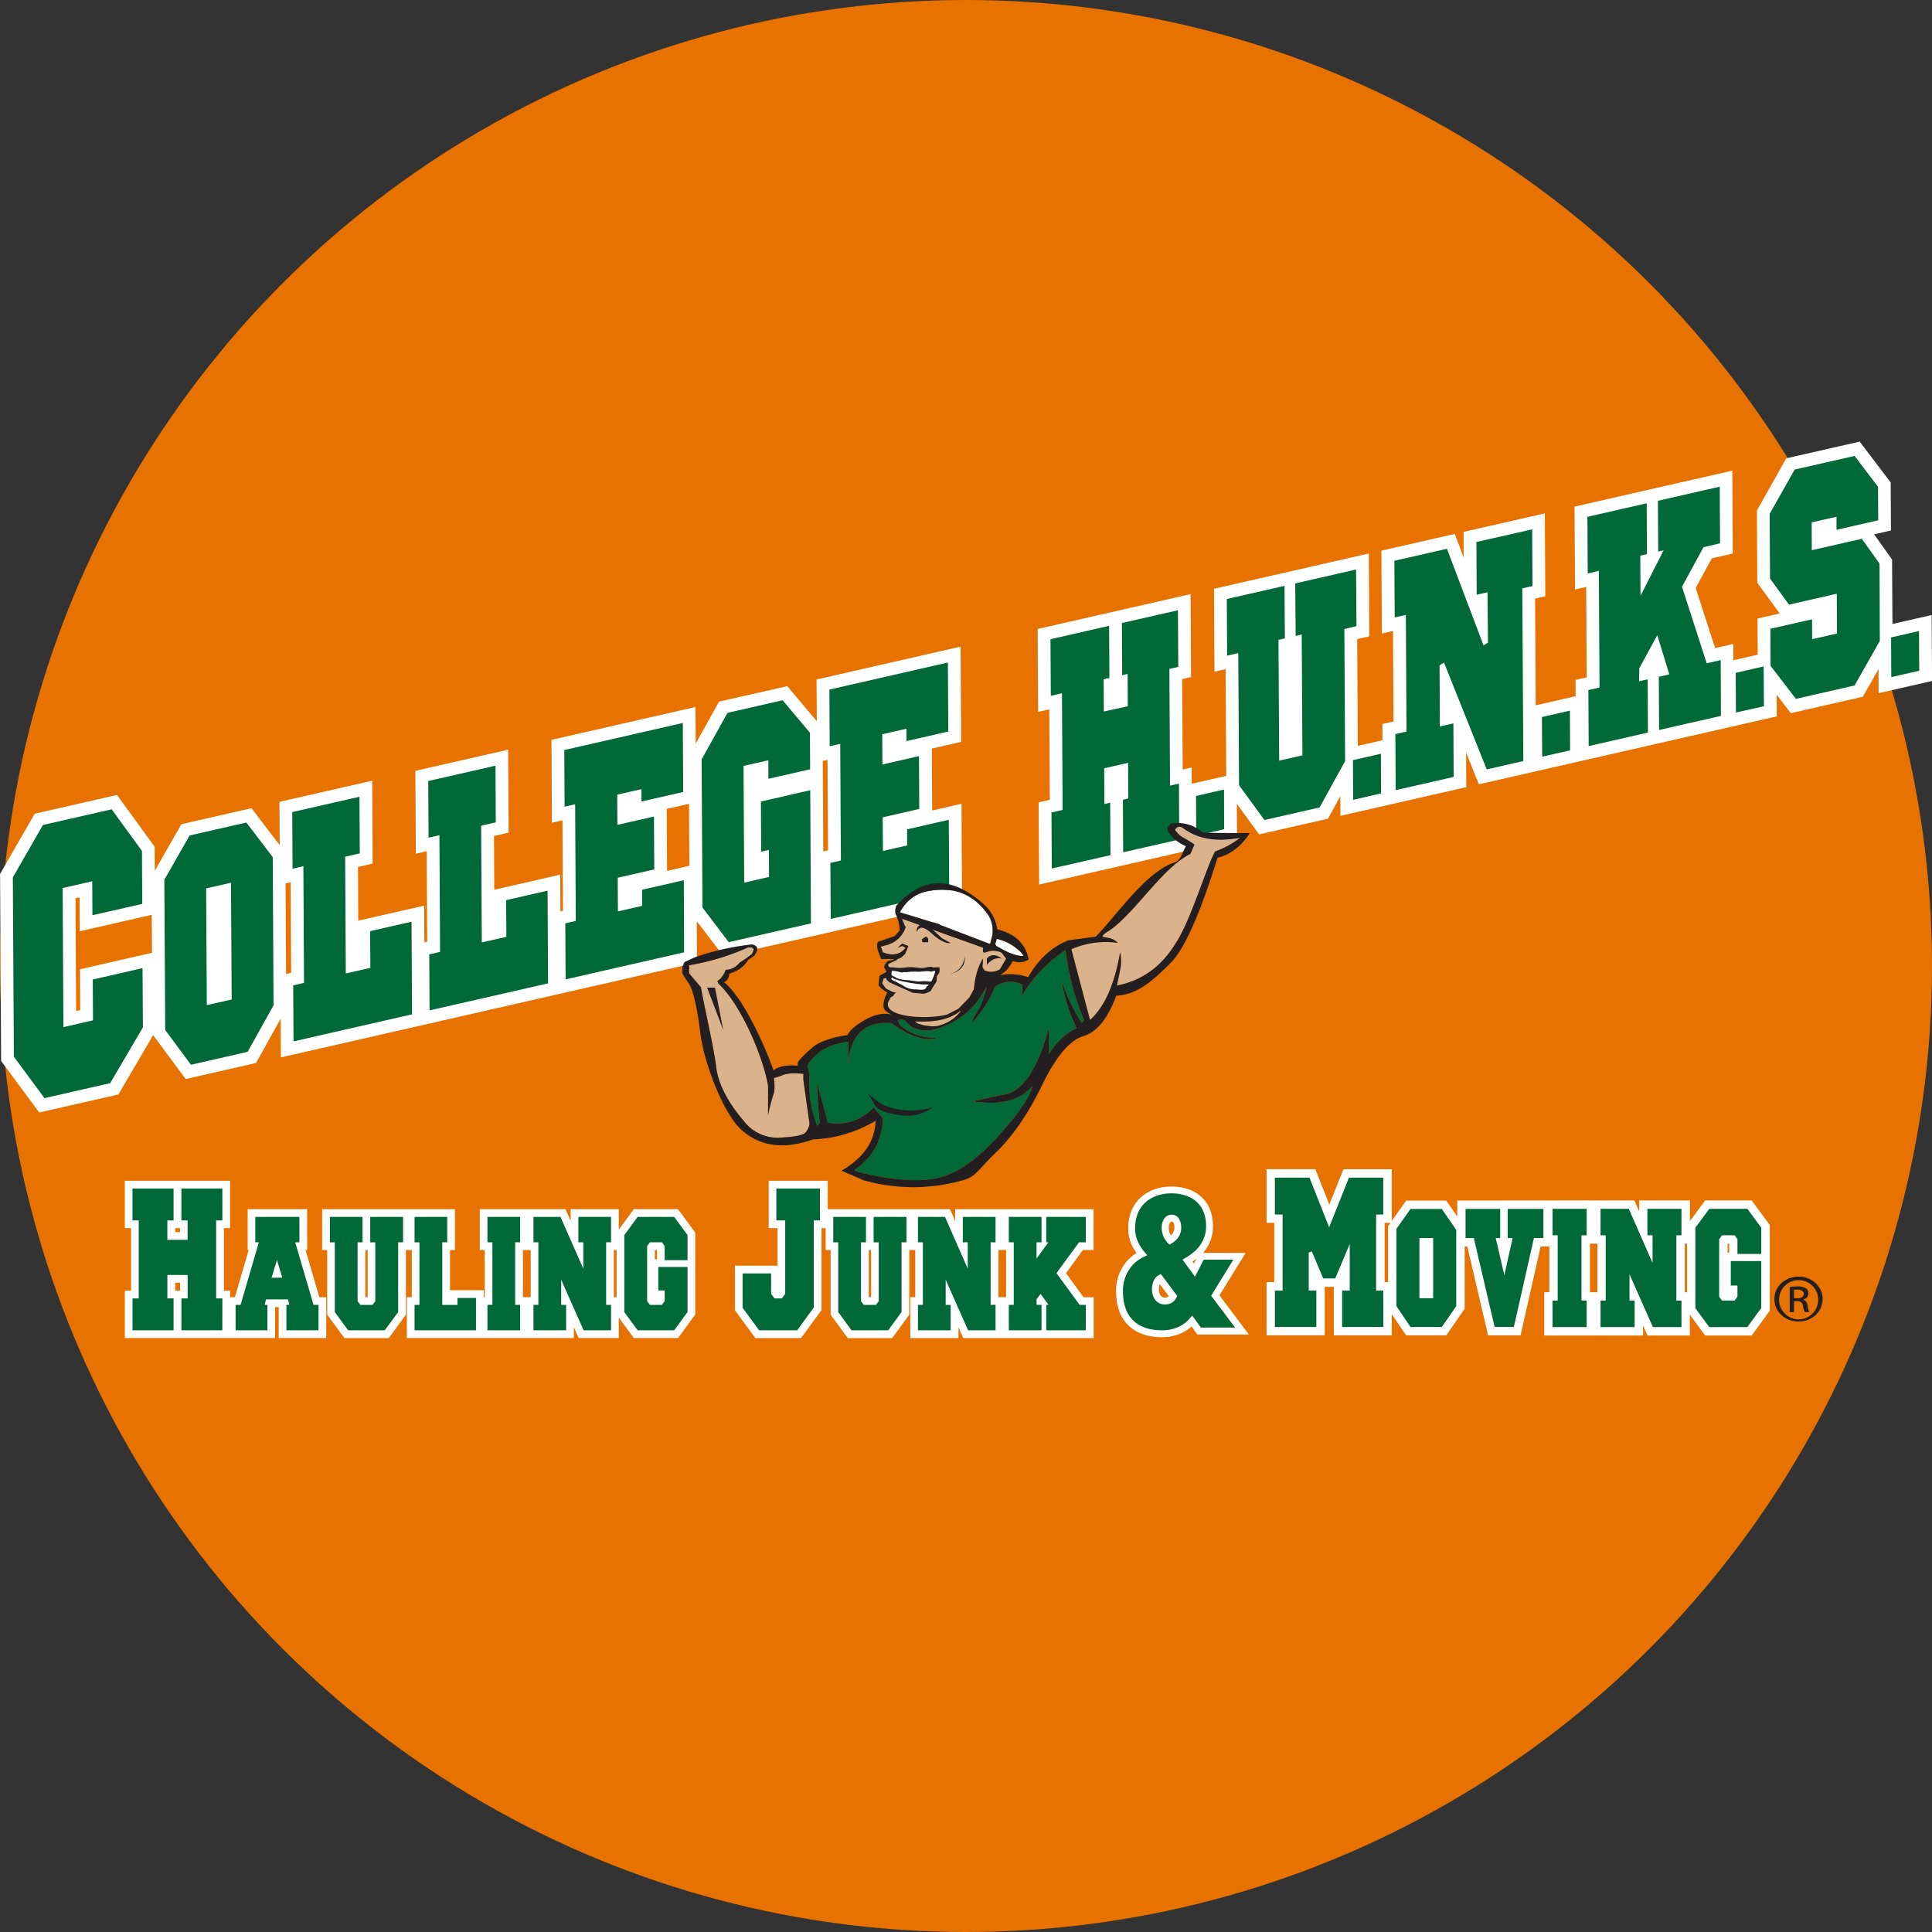
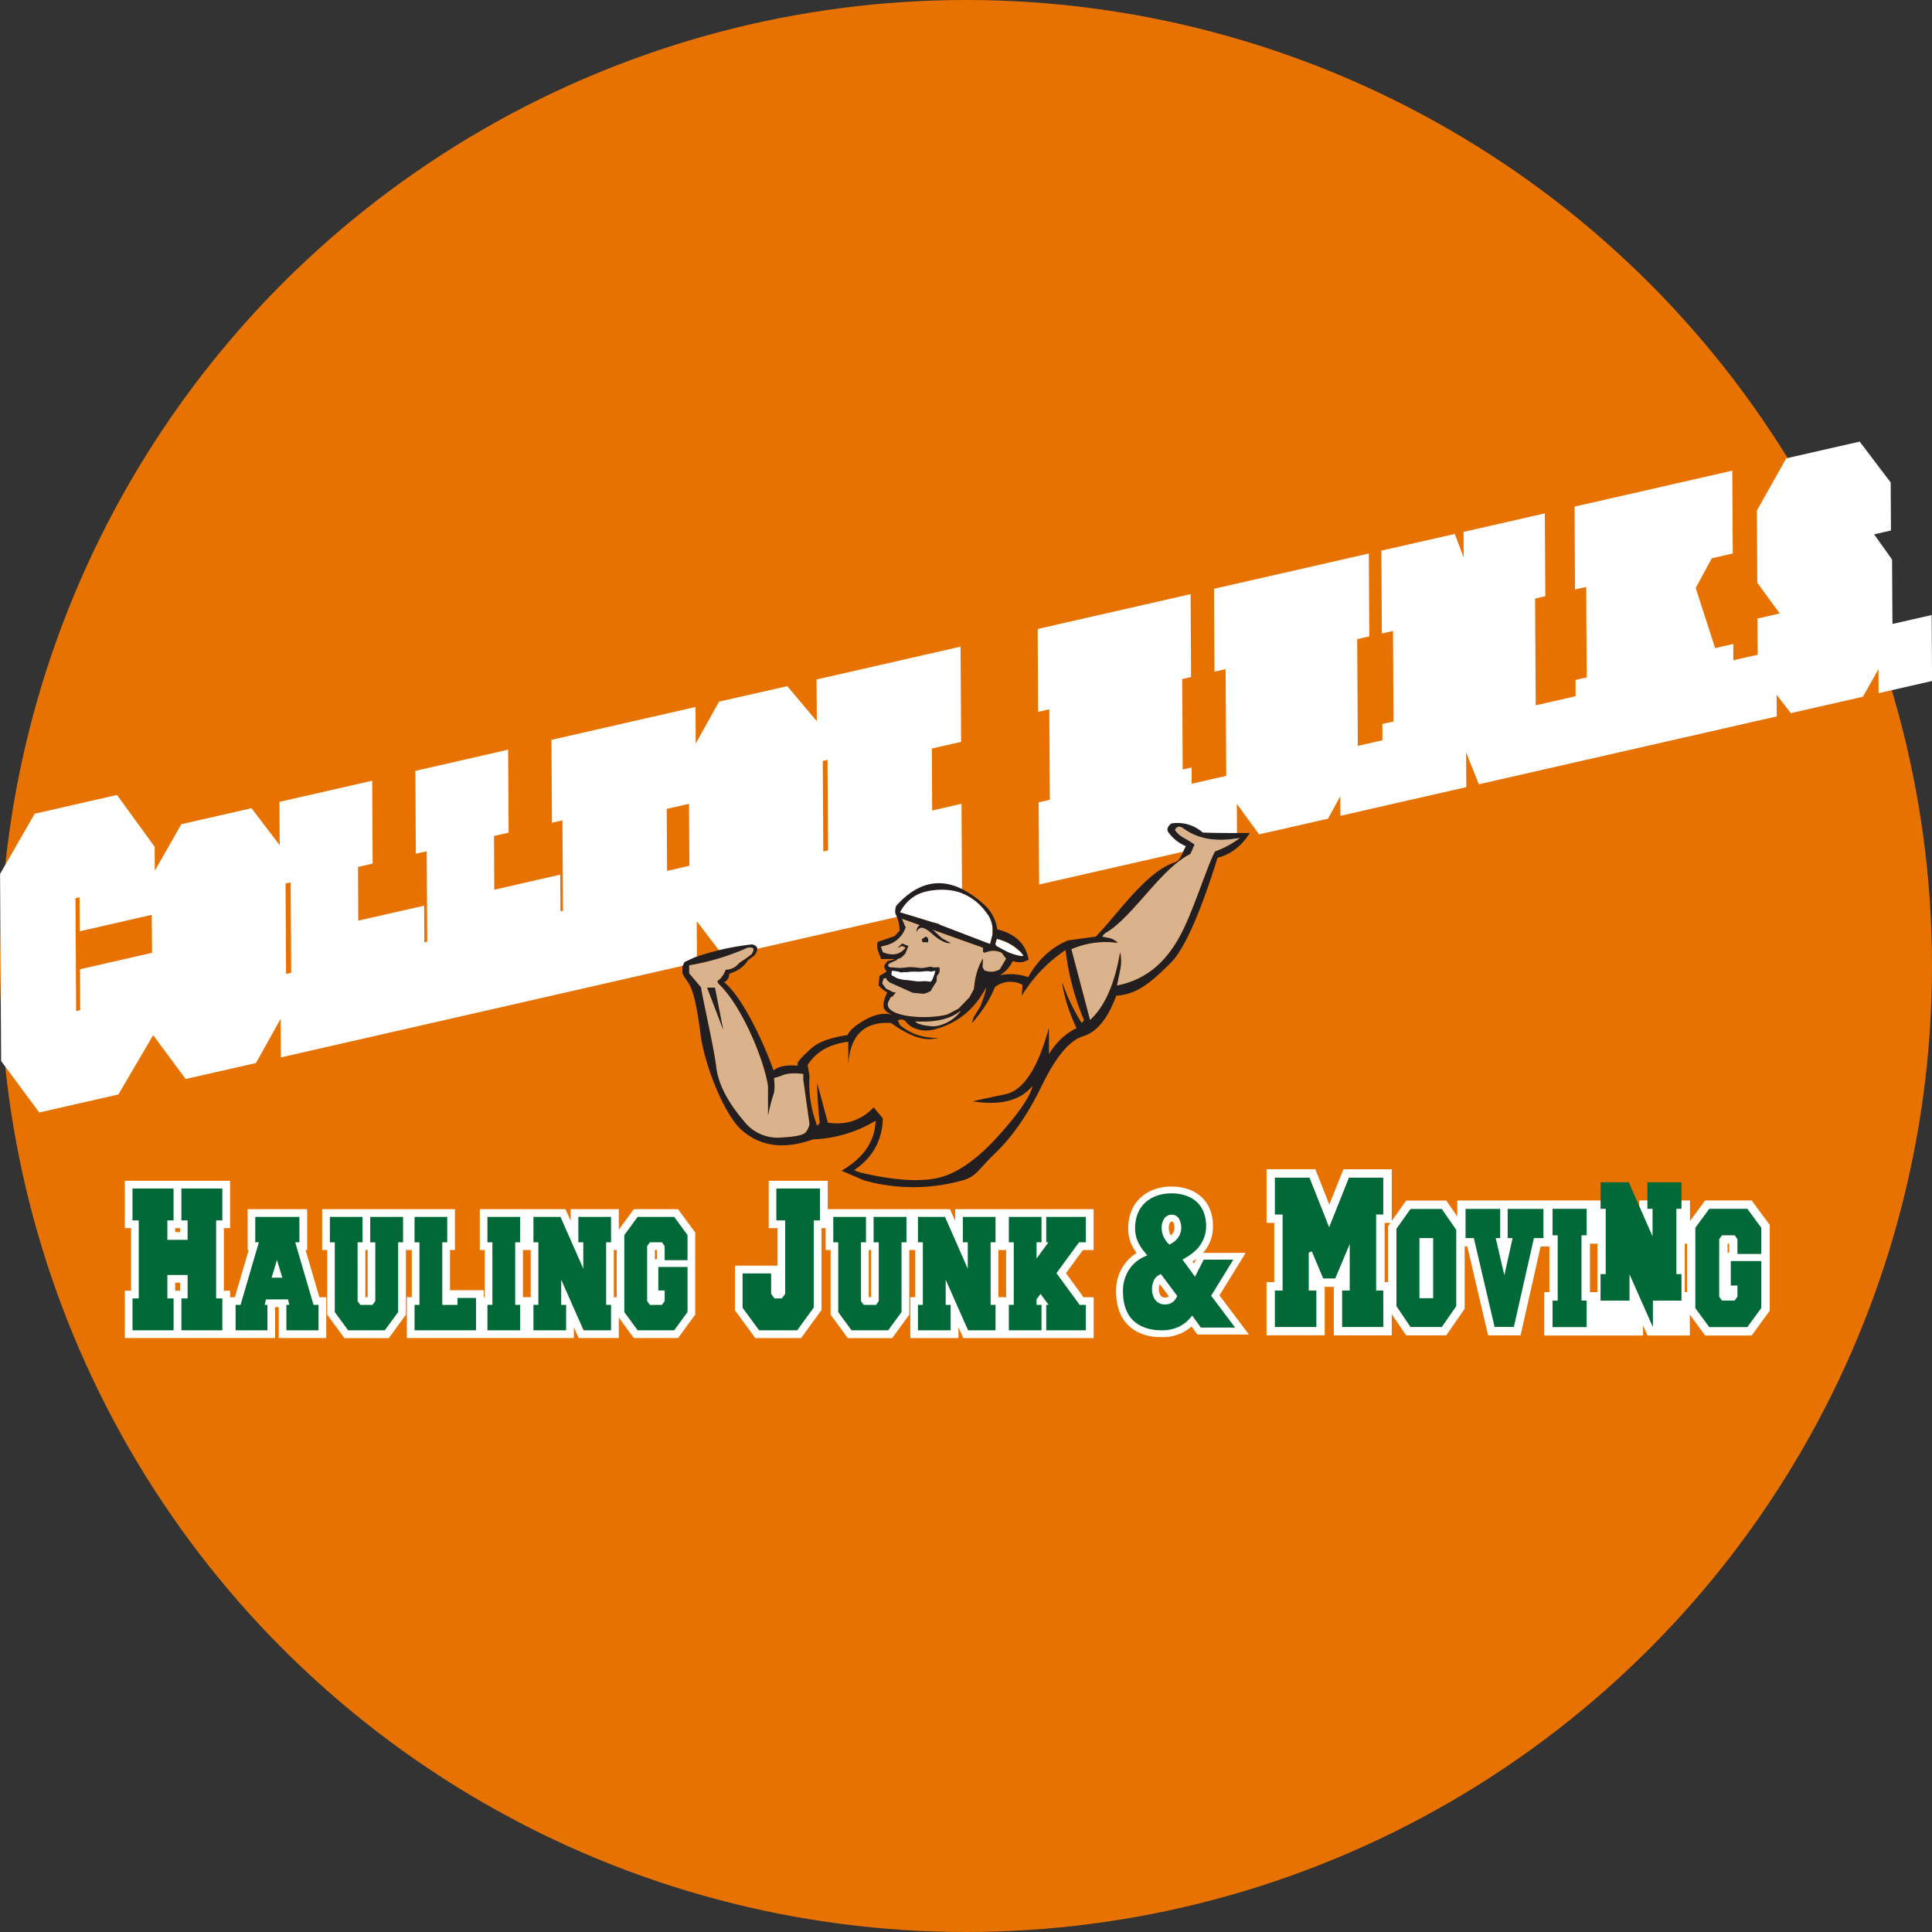
<svg xmlns="http://www.w3.org/2000/svg" width="70" height="70" fill="none">
  <rect width="100%" height="100%" fill="#333333" stroke="none" />
  <g clip-path="url(#a)">
    <circle cx="35" cy="35" r="35" fill="#E87200" />
    <g clip-path="url(#b)">
      <path fill="#fff" d="m33.774 29.367-.013-2.245 1.062-.243-.02-3.45-5.218 1.19.01 1.512-1.07-1.27-2.472.56-.846 1.52-.008-1.325-5.218 1.19.017 3.003.381-.087.019 3.277-.092.021-.008-1.33-2.39.547-.01-1.948.53-.12-.018-3.006-3.36.766.017 3.003.393-.09.019 3.278-.104.024-.007-1.33-2.388.542-.009-1.945.53-.121-.016-3.003-3.36.766.009 1.57-1.022-1.34-2.542.58-.962 1.686-.005-.87-1.364-1.876-2.982.68-1.255 2.183.039 6.776 1.38 1.865 2.868-.652 1.26-2.148 1.177 1.588 2.55-.58.892-1.603.008 1.4 15.076-3.438-.008-1.497.975 1.277 8.638-1.97-.02-3.562-1.063.245Zm-3.964-1.796.173-.039.02 3.278-.174.039-.015-2.676-.004-.602Zm-4.832 3.798-.809.185-.012-2.246.807-.184.014 2.245ZM10.55 35.246l-.185.042-.019-3.277.185-.042.019 3.277Zm-7.651-.13.008 1.482-.149.034-.023-4.087.148-.033.007 1.23 2.608-.596.011 1.376-2.61.595Zm67.088-12.832-1.42.324-.014-2.335-.65-.912.61-.14-.01-1.74L67.38 16l-2.66.606-1.065 1.891.015 2.618.812 1.112-.804.184.007 1.31-.882.2-.003-.589-.658.15-.703-2.178.583-1.076.759-.173-.017-3.002-5.715 1.302.017 3.003.405-.092.018 3.278-.404.091.003.59-1.446.33-.023-3.867.37-.085-.017-3.002-2.944.67.005.93-.325-.856-2.658.606.017 3.003.404-.093.018 3.279-.403.091.003.59-.893.203-.022-3.867.438-.1-.017-3.003-5.61 1.279.017 3.003.404-.092.023 3.867-1.252.285-.003-.589-.323.074-.019-3.278.323-.074-.017-3.003-5.541 1.263.017 3.003.404-.092.019 3.278-.405.092.018 2.978 7.17-1.635-.008-1.288.808 1.106 2.495-.568.448-.814.004.71 4.56-1.04-.007-1.255.461 1.152 10.795-2.46-.005-.784.513.667 2.611-.595.566-.999.005.87 1.936-.442-.014-2.389Z" />
-       <path fill="#006937" d="m5.178 37.224-1.186 2.02-2.38.543-1.11-1.5-.037-6.498 1.09-1.898 2.491-.568 1.097 1.508.011 1.919-1.805.41-.007-1.23-1.073.245.029 5.039 1.072-.245-.008-1.48 1.802-.412.014 2.147Zm4.733-.8-.939 1.685-2.054.469-.932-1.26-.032-5.442.916-1.606 2.057-.468.955 1.254.029 5.368Zm-1.516-.21-.026-4.231-.9.205.024 4.229.902-.203Zm6.534.537-4.294.98-.012-2.03.392-.089-.023-4.229-.392.092-.011-2.052 2.435-.555.012 2.052-.53.12.023 4.23.89-.203-.009-1.33 1.501-.341.018 3.355Zm4.93-1.123-4.295.98-.011-2.03.392-.09-.024-4.228-.393.09-.012-2.052 2.437-.556.01 2.053-.53.122.024 4.228.89-.202-.008-1.33 1.501-.342.018 3.357Zm4.929-1.124-4.295.98-.011-2.03.38-.086-.023-4.229-.382.088-.011-2.052 4.294-.98.014 2.5-1.512.345v-.448l-.878.2.006 1.095 1.325-.303.011 1.916-1.325.302.008 1.22.877-.201v-.584l1.511-.345.01 2.612Zm4.594-1.048-2.978.68-.952-1.254-.031-5.369.938-1.685 1.997-.456.99 1.176.007 1.325-1.513.344v-.67l-.9.204.024 4.229.9-.206-.005-.98-.28.063-.01-1.816 1.788-.41.025 4.825Zm5.01-1.141-4.294.98-.012-2.03.381-.087-.024-4.228-.382.087-.01-2.052 4.293-.98.015 2.5-1.516.346v-.447l-.877.2.006 1.094 1.325-.302.01 1.915-1.324.302.007 1.219.877-.2v-.584l1.51-.345.015 2.612Zm8.335-1.898-2.032.463-.01-1.903.195-.044-.007-1.294-.866.198.007 1.293.21-.048.01 1.903-2.125.482-.012-2.03.404-.091-.024-4.229-.404.094-.012-2.051 2.124-.485.011 1.89-.209.047.007 1.168.868-.192-.006-1.169-.197.045-.01-1.89 2.03-.463.013 2.052-.323.074.024 4.228.323-.073.01 2.025Zm1.627-.374-1.012.234-.008-1.438 1.014-.233.006 1.437Zm4.794-7.356-.439.102.027 4.787-.926 1.68-1.997.455-.92-1.26-.028-4.788-.404.092-.011-2.052 2.091-.476.012 1.903-.231.053.025 4.377.842-.192-.025-4.378-.219.05-.017-1.902 2.205-.503.015 2.052Zm.89 6.06-1.011.232-.007-1.438 1.013-.231.006 1.438Zm5.486-7.514-.368.086.037 6.255-1.325.303-1.548-3.869-.162.098.012 2.214.489-.11.01 1.94-2.1.478-.012-2.03.404-.092-.024-4.228-.404.092-.012-2.052 1.905-.434 1.325 3.499.161-.1-.017-1.824-.391.09-.011-1.91 2.022-.46.01 2.055Zm1.364 5.953-1.012.23-.009-1.437 1.013-.23.008 1.437Zm5.464-1.248-2.24.51-.01-1.927.38-.087-.435-1.42-.652 1.195-.01.475.313-.07.01 1.928-2.147.49-.011-2.03.404-.092-.025-4.229-.402.096-.012-2.052 2.148-.49.01 1.84-.242.056.008 1.455.837-1.647-.196.045-.01-1.84 2.239-.511.012 2.052-.6.14-.779 1.434.895 2.773.507-.116.008 2.022Zm1.56-.35-1.016.228-.008-1.438 1.012-.231.011 1.441Zm4.197-2.367-.915 1.616-2.125.484-.918-1.197-.008-1.343 1.511-.342.004.72.9-.205-.008-1.442-1.731.395-.688-.945-.013-2.345.907-1.604 2.17-.494.85 1.12.007 1.212-1.512.345v-.474l-.9.206.005 1.007 1.813-.413.641.9.01 2.8Zm1.428 1.081-1.012.231-.008-1.438 1.012-.23.008 1.437Z" />
      <path fill="#fff" d="M36.113 34.017c.33.077.632.246.872.486.034.039.065.08.094.122a.084.084 0 0 1-.05.014l-.013.005a1.831 1.831 0 0 1-.503-.145 8.087 8.087 0 0 1-.419-.224l-.036-.07.055-.188Zm-2.494-1.73c.965-.176 1.703.13 2.213.915.079.142.123.302.13.465v.134c-.002.046-.009.091-.022.135l-.07.27-.061-.022-1.774-.68a.09.09 0 0 0 .013-.01l-.222-.07-.007.002-.112-.035-1.1-.338c.23-.429.57-.685 1.01-.766" />
      <path fill="#DAB38D" d="M32.233 36.21c-.017-.014.048-.065.038-.082.13-.028.066-.076.19-.154-.009 0-.137-.032-.137-.032-.26-.156-.168-.036-.312-.235a.34.34 0 0 1-.052-.084l.052-.17.202-.017-.057-.355.027-.14c.051-.063.366-.153.318-.185.186-.06.174-.08.295-.202l.112-.275-.229-.09-.161.158.161-.07.13.063c-.196.252-.47.31-.825.166l-.075-.202c.052-.015.101-.027.16-.046a.986.986 0 0 0 .74-.66l-.03-.051-.103-.26 2.898 1.035.04.018v.154l.05.022a.607.607 0 0 0 .12-.036.67.67 0 0 1 .507.04l.162.216-.233.392-.014.005c-.017.005-.036.018-.053.023-.14.064-.3.07-.444.018-.01 0-.014 0-.018-.005a.052.052 0 0 1-.027-.013l-.07-.114.023-.315c-.184.289-.293.658-.332 1.113l-.166.302-.395.406-.404.21c-.836.22-2.518.066-2.091-.546m-2.902 4.517a.632.632 0 0 1-.134.292c-.077.104-.368.167-.88.194a1.536 1.536 0 0 1-1.364-.598c-.602-.704-.937-1.365-1.006-1.983-.07-.621-.451-2.278-.55-2.864l-.427-.504v-.293a8.864 8.864 0 0 0 2.128-.637c.21-.03.26.04.14.235-.14.11-.285.211-.436.305l-.04.042a.628.628 0 0 1-.467.22c-.01.027-.023.054-.036.086a.703.703 0 0 1-.117.184.018.018 0 0 1-.004.01.246.246 0 0 1-.07.07.313.313 0 0 1-.077.058l.04.09c.844.793 1.646 2.734 1.799 3.71v1.067c.047-.242.107-.481.18-.717.058-.134.07-.35.031-.639.114-.026.225-.062.332-.108.161-.062.408-.076.736-.04v.216l.224 1.603h-.002Z" />
-       <path fill="#006937" d="M39.192 37.066a6.945 6.945 0 0 1-.637-1.285 1.33 1.33 0 0 0-.079-.184 5.989 5.989 0 0 0 .529 1.657c-.382.175-.713.486-1.001.933v-.95c-.4 1.47-.928 2.276-1.58 2.41-.65.135-1.045.221-1.175.257 1.01.158 1.727-.031 2.161-.56-.07.36-.48.973-1.246 1.82-.767.847-1.486 1.35-2.162 1.509-.676.158-1.62.094-2.805-.185a1.057 1.057 0 0 1-.247-.095c.67-.45 1.015-1.075 1.037-1.873l-.332-.397c-.45.465-1 .653-1.661.555l-.39-1.446c.01.463.04.95.094 1.46l-.09.098a4.231 4.231 0 0 1-.279-1.794 5.55 5.55 0 0 0-.07-.404c.305-.482.795-.766 1.476-.848v.848c.058-1.078.575-1.589 1.55-1.526.598.428 1.082.617 1.465.58.108-.014.198-.018.28-.023-.09-.008-.198-.017-.319-.03a1.94 1.94 0 0 1-1.11-.458l-.07-.166c.014-.004.022-.01.036-.013a.222.222 0 0 1 .279.094.93.93 0 0 0 .22.175c.241.117.514.144.773.077.843-.216 1.48-.73 1.898-1.544-.01.053-.023.103-.032.158l-.027.107-.152.432-.238.384c-.005.008-.032.09-.08.238.136-.151.264-.31.38-.477a4.31 4.31 0 0 0 .462-.84.922.922 0 0 1 .997-.077l-.026.397a5.281 5.281 0 0 1 1.587-1.658c.1.876.326 1.733.669 2.545l-.085.099Z" />
      <path fill="#DAB38D" d="M44.026 30.85c-.274.482-.8 2.206-1.276 3.07-.476.865-1.138 1.562-2.282 1.79.053-.26.093-.445.115-.56a1.566 1.566 0 0 0 0-.649c-.196 1.163-.564 1.982-1.09 2.456l-.677-2.564c.53-.231 1.115-.31 1.687-.229a.653.653 0 0 0-.323-.177c-.089-.018-.17-.03-.242-.05a.361.361 0 0 1 .153-.156c.968-.58 1.982-2.325 3.037-2.84l.154-.336c-.01-.01-.014-.018-.023-.023a4.996 4.996 0 0 0-.377-.23.886.886 0 0 1-.31-.28c.07-.14.175-.153.32-.043.533.382 1.21.49 2.04.328-.274.21-.58.377-.906.495M25.62 35.784h.287l.3 1.54-.587-1.54Z" />
      <path fill="#231F20" d="M25.906 35.784h-.287l.587 1.54-.3-1.54Z" />
      <path fill="#DAB38D" d="M35.756 34.954v-.225c.14-.162.322-.162.542 0-.193-.045-.377.026-.542.225Z" />
-       <path fill="#231F20" d="M35.756 34.729v.225c.166-.199.349-.27.543-.225-.22-.162-.404-.162-.543 0Zm-.808-.095s0 .546-.544.655c0 0 .617-.07.544-.655Z" />
      <path fill="#DAB38D" d="M33.364 37.117a.322.322 0 0 1-.21-.109c.714.04 1.255-.077 1.62-.364a.036.036 0 0 1 .032-.006.167.167 0 0 0-.023.032c-.014.014-.026.032-.039.045-.173.2-.4.347-.653.423-.174.07-.425.064-.762-.021.09.017.099.017.032 0" />
      <path fill="#231F20" d="M43.578 30.165a1.378 1.378 0 0 0-1.14-.328c-.149.117-.18.233-.085.346.16.21.372.375.615.477-.135.218-.175.512-.412.588-1.058.35-2.114 1.945-2.855 2.688l-1 .135c-.597.244-1.08.684-1.449 1.333a1.971 1.971 0 0 0-1.028-.07c.206-.117.369-.297.467-.513.03.01.06.017.09.023a.61.61 0 0 0 .488-.076c-.1-.564-.476-.933-1.136-1.096a1.472 1.472 0 0 0-.48-.9c-1.155-1.043-2.217-1.03-3.18.047a.222.222 0 0 0-.023.074c-.005.032-.014.064-.017.097-.002.033.01.065.007.098v.008c.099.194.151.408.154.626l-.18.194-.607.21v.008a.018.018 0 0 1-.005.006c-.073.186.053.407.122.605.004.01.465-.004.466.006.004.037-.197.044-.24.084-.065.065-.13.167-.11.22l.081.153-.25.147c-.018.044-.02.203-.041.343a.915.915 0 0 0 .317.255c-.264.567-.115.672.15.803-.295-.063-.61 0-.95.193-.342.194-.553.37-.642.555-.614.09-1.05.248-1.306.477-.256.23-.422.397-.498.519v.112c-.395-.036-.692.022-.876.17-.295-.86-1.089-2.628-1.789-3.196a.291.291 0 0 0 .125-.103.309.309 0 0 0 .059-.198c.036-.014.07-.033.108-.046.238-.078.442-.237.574-.45l.229-.167c.166-.225.134-.356-.081-.405a9.436 9.436 0 0 0-2.077.468l-.373.172-.076.166v.21c-.014.027.062.153.224.387.162.233.308.853.435 1.866.128 1.012.82 2.869 1.494 3.462.674.594 1.53.708 2.58.334.8-.029 1.58-.262 2.266-.676-.022.743-.431 1.347-1.234 1.81l.812.35a6.581 6.581 0 0 0 3.654-.023c.412-.126.551-.433 1.071-.928.646-.616 1.221-1.445 1.724-2.487.507-1.04 1-1.634 1.494-1.783.494-.15.894-.635 1.199-1.47.762-.035 1.321-.533 1.98-1.196.66-.662 1.326-2.63 1.69-3.8.028-.01.053-.013.082-.022.443-.135.803-.428 1.086-.874-.694 0-1.258 0-1.703-.018Zm-7.461 3.85c.33.077.632.245.872.486.033.038.065.079.094.12a.084.084 0 0 1-.05.015l-.014.005a1.828 1.828 0 0 1-.502-.145 8.126 8.126 0 0 1-.419-.224l-.036-.07.055-.188Zm-2.494-1.73c.965-.176 1.702.128 2.212.914.08.142.124.302.13.465v.135c0 .045-.008.09-.022.134-.022.091-.045.18-.07.27l-.06-.022-1.775-.68a.095.095 0 0 0 .014-.01l-.223-.07-.009.005-.112-.035-1.1-.338c.231-.428.572-.684 1.012-.765l.003-.003Zm-1.386 3.92c-.017-.014.048-.065.039-.083.13-.027.065-.075.189-.154-.009 0-.136-.031-.136-.031-.261-.157-.169-.037-.313-.235a.34.34 0 0 1-.052-.085l.052-.17.105-.008-.006.05.13.115V35.6l.824.37.4.037.009-.006.094-.022.07-.034.075-.034.1-.172.118-.182.007-.172c.017-.088.136-.08.094-.34l-.235.008c-.07-.075-.288.043-.48.017-.588-.082-.446.047-.979-.02-.14.008-.161-.043-.161-.076l.007-.037c.051-.063.367-.154.318-.185.186-.061.174-.08.295-.202l.112-.275-.229-.09-.16.157.16-.07.13.064c-.196.252-.47.31-.825.166l-.075-.202c.052-.015.102-.027.16-.046a.986.986 0 0 0 .74-.661l-.03-.05-.106-.257 2.899 1.036.04.018v.154l.05.022a.605.605 0 0 0 .12-.036.67.67 0 0 1 .506.04l.163.216-.233.392-.015.005c-.016.005-.035.018-.053.023-.14.064-.3.07-.444.018-.009 0-.014 0-.017-.005a.053.053 0 0 1-.027-.013l-.07-.114.022-.315c-.184.289-.292.658-.332 1.113l-.166.302-.394.406-.404.21c-.833.218-2.517.064-2.088-.548l.002-.006Zm1.13.909a.322.322 0 0 1-.21-.109c.715.041 1.256-.077 1.62-.364a.035.035 0 0 1 .032-.006.17.17 0 0 0-.022.032c-.014.014-.027.033-.04.045-.173.2-.399.347-.652.424-.174.07-.425.063-.762-.022.09.022.098.022.031.003l.003-.003Zm-4.037 3.615a.632.632 0 0 1-.135.292c-.076.105-.368.167-.88.194a1.536 1.536 0 0 1-1.364-.598c-.601-.704-.936-1.365-1.005-1.983-.07-.621-.452-2.278-.55-2.864l-.428-.504v-.293a8.862 8.862 0 0 0 2.128-.637c.21-.03.26.04.14.235-.14.11-.285.211-.435.306l-.04.04a.628.628 0 0 1-.468.221c-.009.027-.022.054-.035.086a.7.7 0 0 1-.118.184.017.017 0 0 1-.004.01.246.246 0 0 1-.07.07.311.311 0 0 1-.076.058l.04.09c.844.793 1.646 2.734 1.798 3.71v1.067c.048-.242.108-.481.18-.717.058-.134.07-.35.032-.639.113-.026.224-.062.332-.108.16-.062.408-.076.735-.04v.216l.225 1.603h-.002Zm9.863-3.663a6.991 6.991 0 0 1-.638-1.285 1.33 1.33 0 0 0-.078-.184 5.99 5.99 0 0 0 .475 1.54c.016.04.034.08.053.117-.382.175-.713.486-1.001.933v-.95c-.399 1.47-.928 2.276-1.579 2.41-.65.135-1.046.221-1.176.257 1.01.158 1.728-.031 2.161-.56-.07.36-.48.973-1.246 1.82-.767.847-1.485 1.35-2.162 1.509-.676.158-1.62.094-2.805-.185a1.062 1.062 0 0 1-.247-.095c.67-.45 1.015-1.075 1.037-1.873l-.332-.397c-.449.465-1 .653-1.66.555l-.39-1.446c.009.463.04.95.094 1.46l-.09.098a4.231 4.231 0 0 1-.28-1.794c0-.021-.021-.156-.069-.404.304-.482.794-.766 1.475-.847v.847c.058-1.078.575-1.589 1.551-1.526.597.428 1.082.617 1.465.58.108-.014.198-.018.278-.023-.09-.008-.197-.016-.318-.03a1.941 1.941 0 0 1-1.11-.457l-.07-.167c.014-.004.022-.01.036-.013a.222.222 0 0 1 .28.094c.063.07.138.129.22.175.24.117.514.144.772.077.843-.216 1.48-.73 1.899-1.544-.01.053-.023.103-.032.158l-.028.107-.152.432-.238.384c-.004.008-.031.09-.08.238.137-.151.264-.31.381-.477.185-.262.34-.544.462-.84a.92.92 0 0 1 .996-.077l-.026.397a5.283 5.283 0 0 1 1.587-1.658c.101.876.326 1.733.67 2.545l-.085.099Zm4.833-6.217c-.274.481-.8 2.206-1.276 3.07-.475.864-1.138 1.561-2.282 1.79l.116-.56a1.566 1.566 0 0 0 0-.65c-.197 1.163-.564 1.983-1.09 2.457l-.677-2.565c.53-.23 1.114-.31 1.687-.228a.653.653 0 0 0-.323-.177c-.09-.018-.17-.031-.243-.05a.361.361 0 0 1 .154-.156c.967-.581 1.982-2.325 3.037-2.84l.153-.337c-.01-.009-.014-.017-.023-.022a5.015 5.015 0 0 0-.377-.23.886.886 0 0 1-.31-.28c.07-.14.175-.153.32-.044.533.383 1.21.49 2.041.328-.275.21-.581.378-.907.495v-.001Z" />
      <path fill="#fff" d="M32.313 35.172a.377.377 0 0 1 .051.008h.055c.038.009.077.014.116.021.039.007.078.027.122.033.044.006.059-.017.103-.012.117.013.202-.024.298-.016.046 0 .12-.006.165 0 .127.015.355-.042.479-.008.07.019.121-.031.187-.016-.03.123-.075.242-.132.354-.041.049-.114.023-.165.018-.127-.014-.255.014-.383 0-.129-.014-.28-.041-.414-.048a.875.875 0 0 1-.175-.032.526.526 0 0 1-.16-.052.57.57 0 0 0-.07-.044.262.262 0 0 1-.075-.04c-.036-.04 0-.126 0-.174-.005 0-.006 0-.006.007" />
      <path fill="#231F20" d="m33.63 34.005-.077-.076-.156.103.026.108h.207v-.135Zm-.317-.482a.61.61 0 0 1 .363.078c.085.065.14.102.156.118l.121.113.171.154v.005l.325.179a.468.468 0 0 1-.265-.052c-.064-.03-.127-.07-.189-.102h.006a2.977 2.977 0 0 1-.148-.11l-.02-.018-.005-.004c-.256-.24-.428-.32-.517-.24a.16.16 0 0 0-.089.14.23.23 0 0 1 .09-.258" />
-       <path fill="#fff" d="M32.313 35.38c.01.05.063.08.109.095.046.014.097.03.147.049.09.024.182.044.274.059.065.016.13.028.197.037.053.006.152.026.206.03.054.002.115.013.169.017a.855.855 0 0 0 .14 0c.108-.007-.006.02.102 0-.048.047 0 .029-.059.062-.058.033-.026.07-.08.101-.1.059-.243.015-.35.018a.842.842 0 0 1-.358-.083c-.048-.022-.084-.056-.13-.08-.045-.026-.092-.046-.139-.07a1.28 1.28 0 0 0-.15-.08.194.194 0 0 1-.106-.079c.023-.004.036-.036.043-.055" />
-       <path fill="#231F20" d="M31.44 39.62c.094.137.18.278.26.424.09.157.348.27.785.338l.055.009a1.607 1.607 0 0 0 1.244-.258c-.652.167-1.255.132-1.82-.117a4.977 4.977 0 0 1-.524-.396Zm33.73 6.635c.483 0 .867.36.867.812 0 .452-.384.815-.871.815s-.877-.356-.877-.815c0-.46.395-.812.877-.812h.004Zm-.004.126a.707.707 0 0 0-.706.712.712.712 0 0 0 .708.71.706.706 0 0 0 .708-.71.712.712 0 0 0-.706-.712h-.004ZM65 47.541h-.154v-.91a2.17 2.17 0 0 1 .28-.022.541.541 0 0 1 .306.07.208.208 0 0 1 .09.187.233.233 0 0 1-.194.22v.007c.088.014.147.086.167.22a.729.729 0 0 0 .061.225h-.164a.636.636 0 0 1-.07-.233c-.022-.115-.086-.159-.209-.159h-.11l-.003.394Zm0-.502h.114c.13 0 .24-.044.24-.158 0-.078-.064-.157-.24-.157a.746.746 0 0 0-.114.007v.308Z" />
      <path fill="#fff" d="M11.07 45.291h.059v-1.48H8.973v1.48h.037l-.5 1.708h-.173v-.236h-.225v-2.266h.225v-1.715H4.523v1.715h.226v2.267h-.226v1.716h5.445v-1.12h.13v1.12h1.723V47h-.25l-.5-1.708Zm-4.722-.794h.176v.145h-.176v-.145Zm.176 2.267h-.176v-.289h.176v.288Z" />
      <path fill="#fff" d="m22.964 43.81-.544.744v-.743h-1.744v.424l-.186-.424h-3.106v1.48h.178v1.708h-.034v-.253h-1.223v-1.455h.178v-1.48h-4.811v1.48h.184v2.342l.623.85h1.608l.62-.85v-2.342h.213v1.708h-.179v1.481h6.051v-.393l.174.393h1.454v-.744l.544.744h1.604l.621-.85v-2.974l-.622-.845h-1.603Zm-9.727 1.481h.083v1.708h-.084l.001-1.708Zm10.49.336v-.336h.078v.336h-.077Zm-4.498 1.372h-.282V45.29h.282v1.708Zm3.012-1.708h.102v1.708h-.102V45.29Zm17.382 0v-1.48h-5.015v.425l-.187-.425h-4.43v-1.029h-2.139v1.715h.32v1.36h-1.544v1.617l.738 1.006h1.661l.738-1.015v-2.968h.15v.794h.18v2.342l.622.85h1.609l.619-.85v-2.342h.215v1.708h-.177v1.481h1.744v-.391l.173.391h4.726V47h-.367l-.636-.87.613-.84.387.002Zm-8.146 0h.084v1.708h-.084V45.29Zm4.976 1.708h-.279V45.29h.279v1.708Z" />
      <path fill="#006937" d="M6.798 47.043v-.848h-.734v.848h.225V48.2H4.801v-1.157h.226v-2.826H4.8v-1.155h1.488v1.155h-.225v.704h.734v-.704h-.225v-1.155h1.484v1.155h-.225v2.826h.225V48.2H6.573v-1.157h.225Zm4.05-2.952v.92h-.152l.664 2.267h.18v.922h-1.164v-.922h.105l-.045-.198h-.798l-.05.199h.1v.921H8.536v-.922h.18l.663-2.267h-.13v-.92h1.598ZM9.84 46.294h.39l-.196-.64-.194.64Zm4.586 1.245-.485.661h-1.327l-.484-.661v-2.527h-.178v-.921h1.184v.92h-.18v2.132l.101.136h.44l.101-.136v-2.131h-.184v-.921h1.19v.92h-.178v2.528Zm1.598-2.527v2.267h.55v-.253h.673V48.2H15.02v-.922h.178v-2.266h-.178v-.921h1.184v.92h-.179Zm2.821 3.188h-1.184v-.922h.179v-2.266h-.179v-.921h1.184v.92h-.179v2.267h.18v.922Zm2.301 0-.813-1.834v.913h.179v.921h-1.184v-.922h.178v-2.266h-.178v-.921h.98l.826 1.877v-.956h-.179v-.921h1.184v.92h-.178v2.267h.178v.922h-.993Zm3.764-2.294v1.632l-.484.662h-1.322l-.484-.66v-2.79l.483-.66h1.323l.484.658v.911h-.828v-.51l-.094-.137h-.441l-.1.136v1.995l.1.136h.436l.1-.138v-.385h-.231v-.85h1.058Zm4.574-1.689v3.157l-.6.826h-1.379l-.6-.817v-1.245h1.034v.74l.122.165h.266l.122-.16v-2.666h-.32v-1.155h1.581v1.155h-.226Zm3.18 3.322-.483.661h-1.327l-.483-.661v-2.527h-.18v-.921h1.185v.92h-.18v2.132l.101.136h.442l.1-.136v-2.131h-.186v-.921h1.19v.92h-.179v2.528Zm2.412.661-.812-1.834v.913h.18v.921h-1.185v-.922h.178v-2.266h-.178v-.921h.98l.825 1.877v-.956h-.179v-.921h1.185v.92h-.178v2.267h.178v.922h-.994Zm2.48-.922h.18v.922h-1.184v-.922h.178v-2.266h-.178v-.921h1.184v.92h-.18v.587l.431-.586h-.08v-.921h1.435v.92h-.247l-.817 1.118.84 1.15h.224v.921h-1.435v-.922h.085l-.29-.397-.145.193v.205Zm5.628.59c-.125.141-.28.254-.454.329-.201.087-.418.13-.637.126-.48 0-.856-.13-1.127-.393-.27-.262-.406-.644-.406-1.145a1.486 1.486 0 0 1 .231-.835c.14-.222.339-.4.574-.513a1.806 1.806 0 0 1-.259-.41 1.266 1.266 0 0 1-.105-.531 1.5 1.5 0 0 1 .109-.583c.067-.166.17-.314.3-.435.133-.12.288-.212.456-.27a1.67 1.67 0 0 1 .576-.096c.188-.002.375.027.553.085.162.052.31.137.438.25a1.1 1.1 0 0 1 .287.407 1.481 1.481 0 0 1 .031.989 1.375 1.375 0 0 1-.43.618 2.515 2.515 0 0 1-.301.21l.252.344.259-.506h1.374l-.875 1.426.966 1.285H43.44l-.257-.353Zm-1.161-1.546a.299.299 0 0 0-.112.14.573.573 0 0 0-.049.245.51.51 0 0 0 .087.306.294.294 0 0 0 .256.123.347.347 0 0 0 .189-.046.337.337 0 0 0 .112-.123l-.483-.645Zm.434-2.184a.192.192 0 0 0-.178.102.47.47 0 0 0-.06.242.666.666 0 0 0 .175.456.559.559 0 0 0 .203-.19.477.477 0 0 0 .077-.264.512.512 0 0 0-.053-.246.174.174 0 0 0-.164-.1Z" />
      <path fill="#fff" d="M42.095 48.449c-.511 0-.92-.144-1.213-.429-.293-.284-.444-.7-.444-1.235-.007-.319.08-.632.252-.901.124-.196.291-.361.488-.484a2.01 2.01 0 0 1-.184-.318 1.384 1.384 0 0 1-.116-.583c-.003-.216.037-.43.118-.63.074-.183.188-.347.332-.48.145-.13.314-.23.497-.296.199-.07.408-.104.619-.102.201-.002.401.03.593.091.177.058.34.151.48.275.14.125.25.281.32.456.076.196.114.406.11.617a1.397 1.397 0 0 1-.359.963h1.546l-.95 1.54 1.066 1.419h-1.868l-.21-.291a1.503 1.503 0 0 1-.39.251c-.216.094-.45.14-.687.137Zm.349-5.211a1.573 1.573 0 0 0-.535.087 1.228 1.228 0 0 0-.413.246c-.117.108-.21.242-.27.39-.067.17-.1.352-.098.535-.003.164.029.327.094.478.062.138.143.266.24.382l.105.125-.147.07a1.279 1.279 0 0 0-.523.468c-.143.23-.216.496-.209.767 0 .463.124.818.368 1.055.244.236.595.358 1.04.358.2.003.4-.036.585-.116.157-.067.298-.169.412-.297l.103-.12.314.434h1.24l-.868-1.153.803-1.307h-1.072l-.316.618-.453-.62.118-.07c.1-.058.196-.125.286-.199a1.248 1.248 0 0 0 .391-.562c.04-.123.06-.25.06-.38a1.362 1.362 0 0 0-.093-.521.986.986 0 0 0-.254-.365 1.122 1.122 0 0 0-.394-.224 1.608 1.608 0 0 0-.513-.08h-.001Zm.761 2.472.053.07.09-.174a1.473 1.473 0 0 1-.142.104Zm-.999 1.552a.418.418 0 0 1-.357-.176.638.638 0 0 1-.11-.378.71.71 0 0 1 .06-.299.414.414 0 0 1 .165-.196l.095-.054.596.798-.038.07a.432.432 0 0 1-.41.234Zm-.185-.736a.468.468 0 0 0-.032.182.386.386 0 0 0 .064.233.166.166 0 0 0 .153.07.23.23 0 0 0 .121-.026.134.134 0 0 0 .023-.018l-.33-.44Zm.348-1.43-.07-.074a.792.792 0 0 1-.209-.54.597.597 0 0 1 .077-.306.322.322 0 0 1 .287-.164.298.298 0 0 1 .274.165c.048.094.072.199.07.305a.611.611 0 0 1-.098.335.698.698 0 0 1-.247.231l-.084.048Zm.09-.833a.07.07 0 0 0-.07.04.351.351 0 0 0-.041.179c-.001.099.025.196.076.28a.44.44 0 0 0 .07-.085.355.355 0 0 0 .057-.199.399.399 0 0 0-.038-.186.051.051 0 0 0-.054-.03Zm19.322-.77-.55.75v-.75h-1.84v.397l-.175-.397H57.69l-4.89.005v.578l-.4-.578h-1.45l-.524.738v-1.872h-1.75l-.513 1.28-.506-1.281h-1.767v1.944h.279v2.146h-.28v1.928h2.108v-1.755h.33v1.757h2.099v-.77l.52.77H52.4l.668-.965v-2.256h.095l.753 3.22h1.177l.727-3.22h.317v1.656h-.186v1.57h3.58v-.366l.162.365h1.534v-.754l.553.754h1.687l.654-.896v-3.11l-.655-.888h-1.686Zm-11.487.93v2.03h-.126v-2.145h.21l-.084.115Zm7.583 2.395h-.27v-1.757h.27v1.757Zm3.248 0h-.082v-1.757h.082v1.757Zm1.526-1.431h-.057v-.326h.057v.326Z" />
-       <path fill="#006937" d="M50.121 48.08h-1.493v-1.321h.275v-1.685l-.525 1.247h-.436l-.411-.98-.113.041v1.377h.276v1.32h-1.503v-1.32h.28v-2.754h-.28v-1.337h1.255l.711 1.799.718-1.799h1.243v1.337h-.258v2.754h.258l.003 1.32Zm2.642-.757-.523.756h-1.135l-.51-.756v-2.8l.51-.719h1.135l.523.758v2.76Zm-.837-.287v-2.178h-.497v2.178h.497Zm3.996-2.178h-.345l-.727 3.22h-.697l-.753-3.22h-.3v-1.056h1.255v1.056h-.162l.312 1.345.3-1.345h-.179v-1.056h1.296v1.056Zm1.566 3.225h-1.235v-.96h.185v-2.366h-.185v-.96h1.235v.96H57.3v2.366h.187v.96Zm2.4 0-.848-1.913v.953h.186v.96h-1.235v-.96h.187v-2.366h-.187v-.96h1.023l.861 1.959v-.999h-.187v-.96h1.235v.96h-.185v2.366h.185v.96h-1.035Zm3.926-2.392v1.701l-.505.691h-1.38l-.504-.688v-2.91l.505-.688h1.38l.504.685v.951h-.863V44.9l-.099-.143h-.46l-.103.143v2.081l.103.142h.456l.103-.144v-.402h-.241v-.886h1.104Z" />
+       <path fill="#006937" d="M50.121 48.08h-1.493v-1.321h.275v-1.685l-.525 1.247h-.436l-.411-.98-.113.041v1.377h.276v1.32h-1.503v-1.32h.28v-2.754h-.28v-1.337h1.255l.711 1.799.718-1.799h1.243v1.337h-.258v2.754h.258l.003 1.32Zm2.642-.757-.523.756h-1.135l-.51-.756v-2.8l.51-.719h1.135l.523.758v2.76Zm-.837-.287v-2.178h-.497v2.178h.497Zm3.996-2.178h-.345l-.727 3.22h-.697l-.753-3.22h-.3v-1.056h1.255v1.056h-.162l.312 1.345.3-1.345h-.179v-1.056h1.296v1.056Zm1.566 3.225h-1.235v-.96h.185v-2.366h-.185v-.96h1.235v.96H57.3v2.366h.187v.96Zm2.4 0-.848-1.913v.953h.186h-1.235v-.96h.187v-2.366h-.187v-.96h1.023l.861 1.959v-.999h-.187v-.96h1.235v.96h-.185v2.366h.185v.96h-1.035Zm3.926-2.392v1.701l-.505.691h-1.38l-.504-.688v-2.91l.505-.688h1.38l.504.685v.951h-.863V44.9l-.099-.143h-.46l-.103.143v2.081l.103.142h.456l.103-.144v-.402h-.241v-.886h1.104Z" />
    </g>
  </g>
  <defs>
    <clipPath id="a">
      <path fill="#fff" d="M0 0h70v70H0z" />
    </clipPath>
    <clipPath id="b">
      <path fill="#fff" d="M0 16h70v37.081H0z" />
    </clipPath>
  </defs>
</svg>